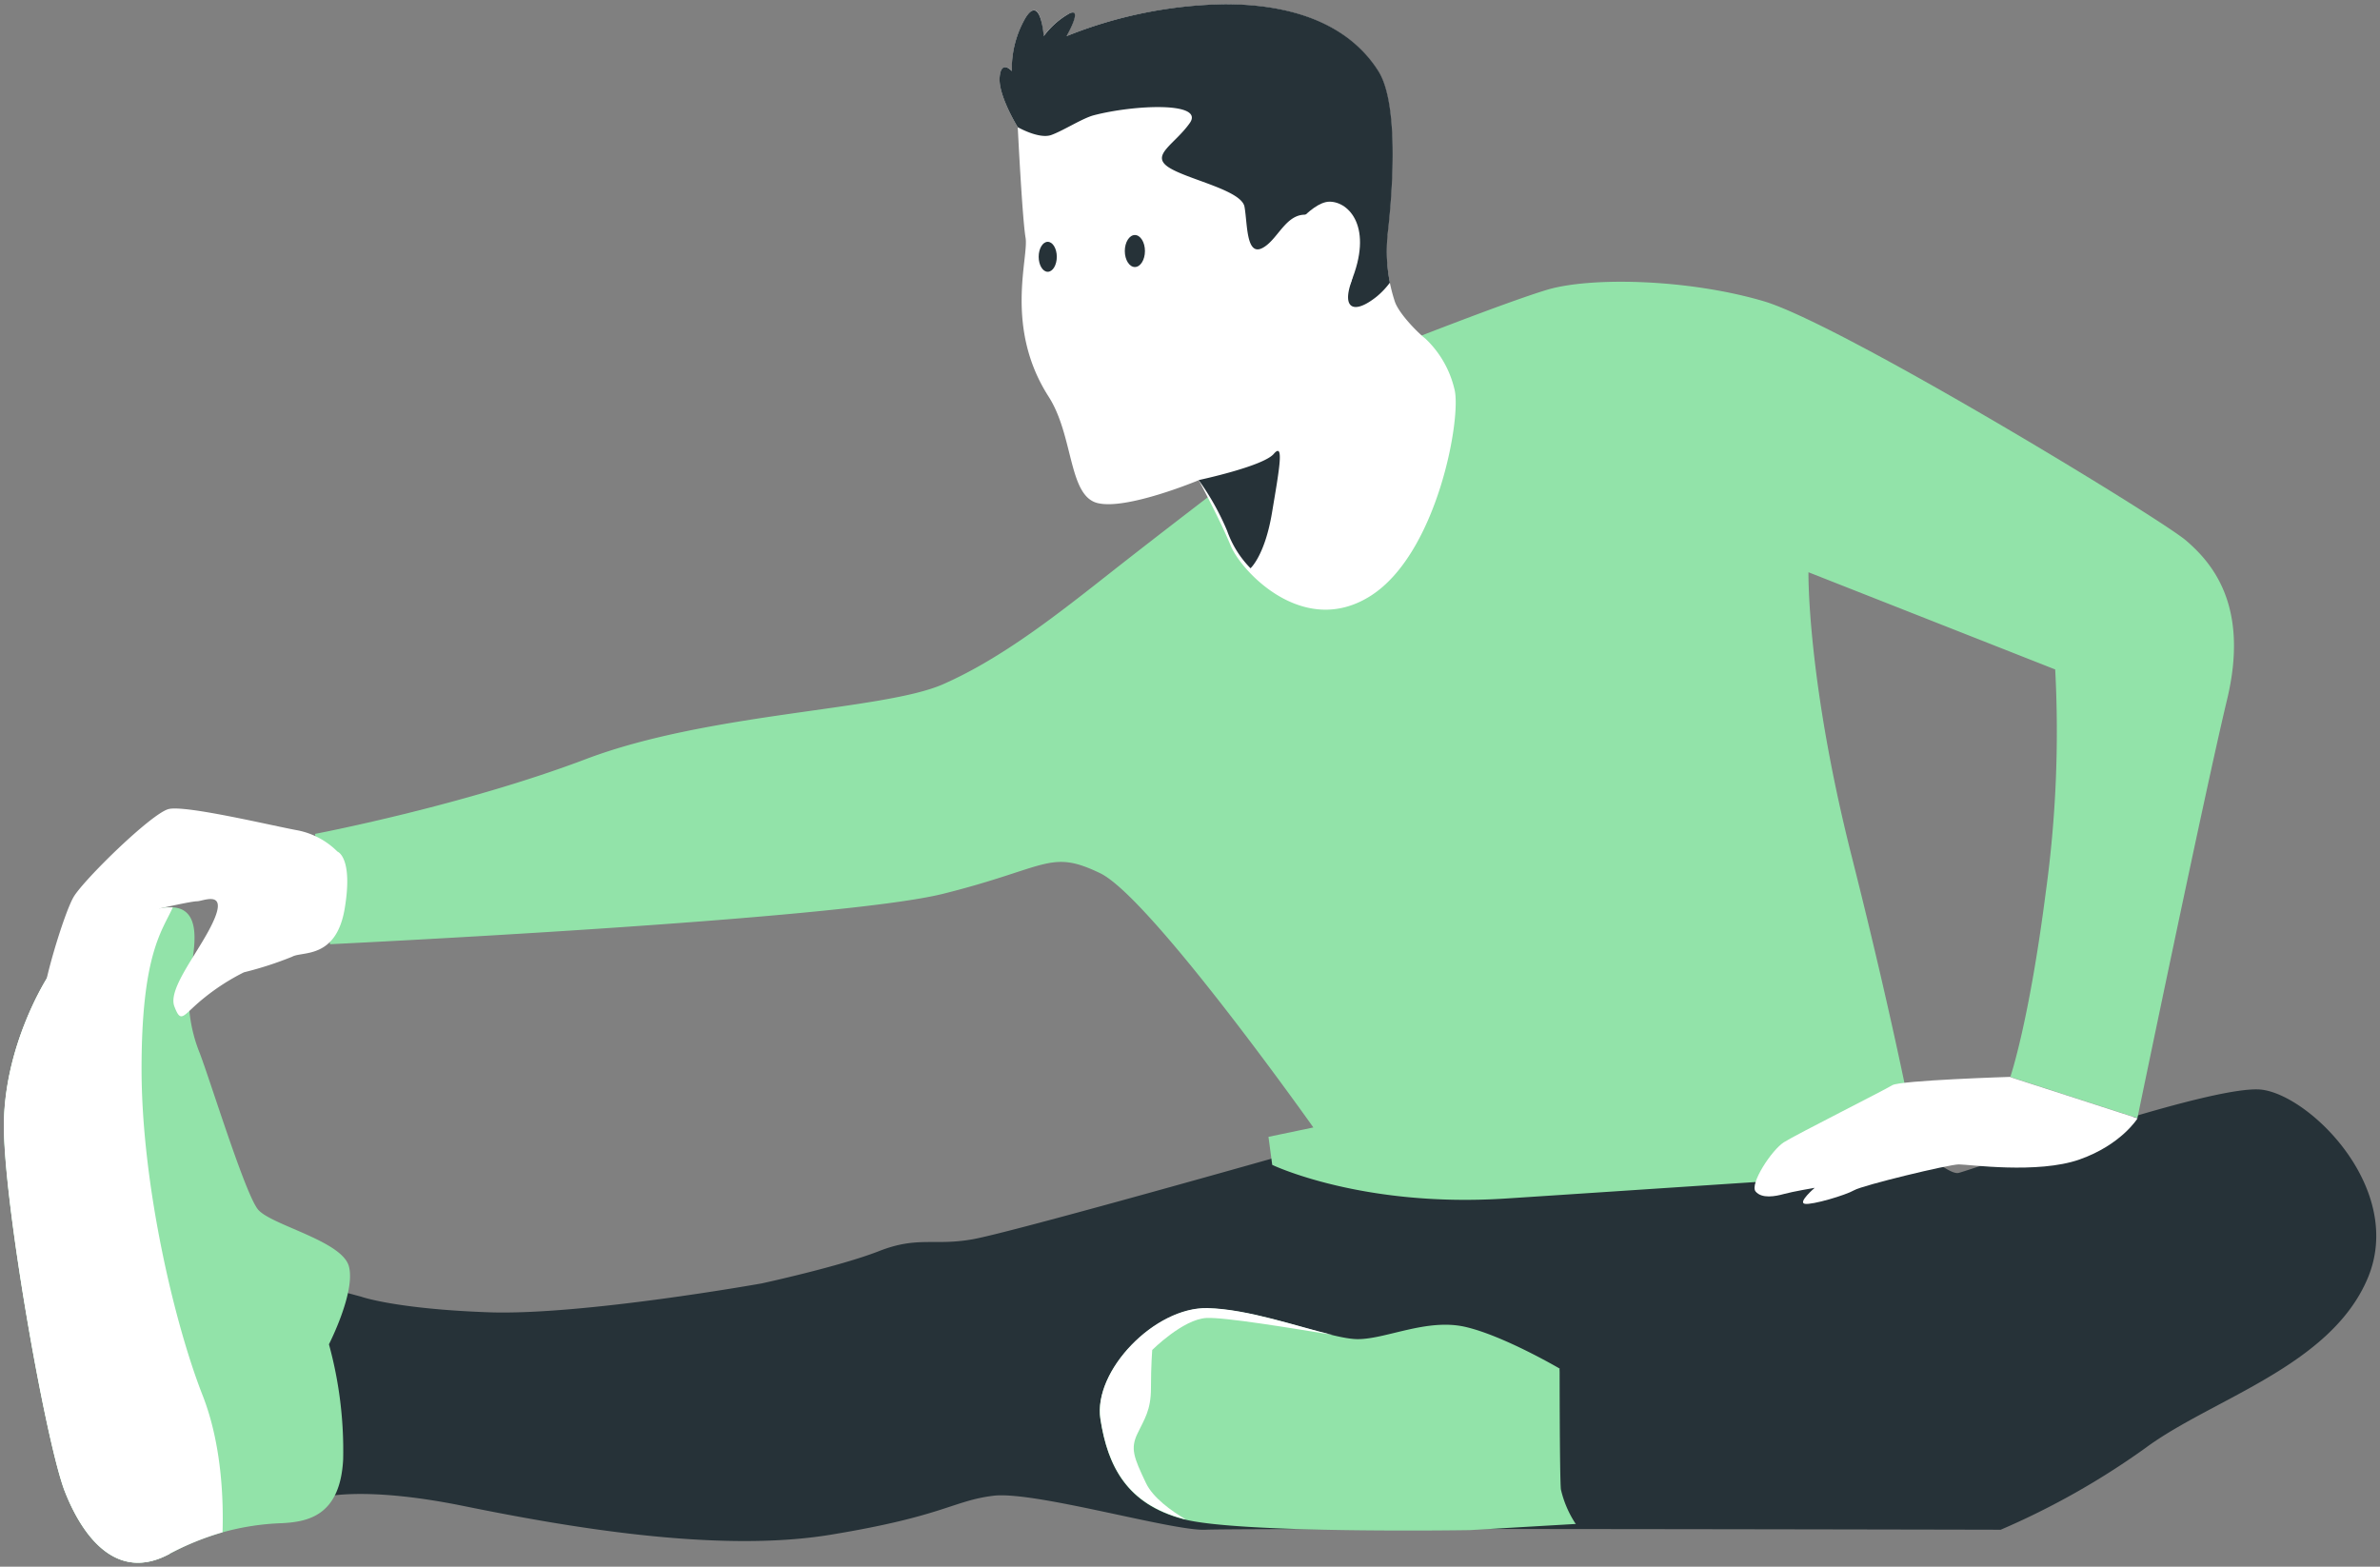
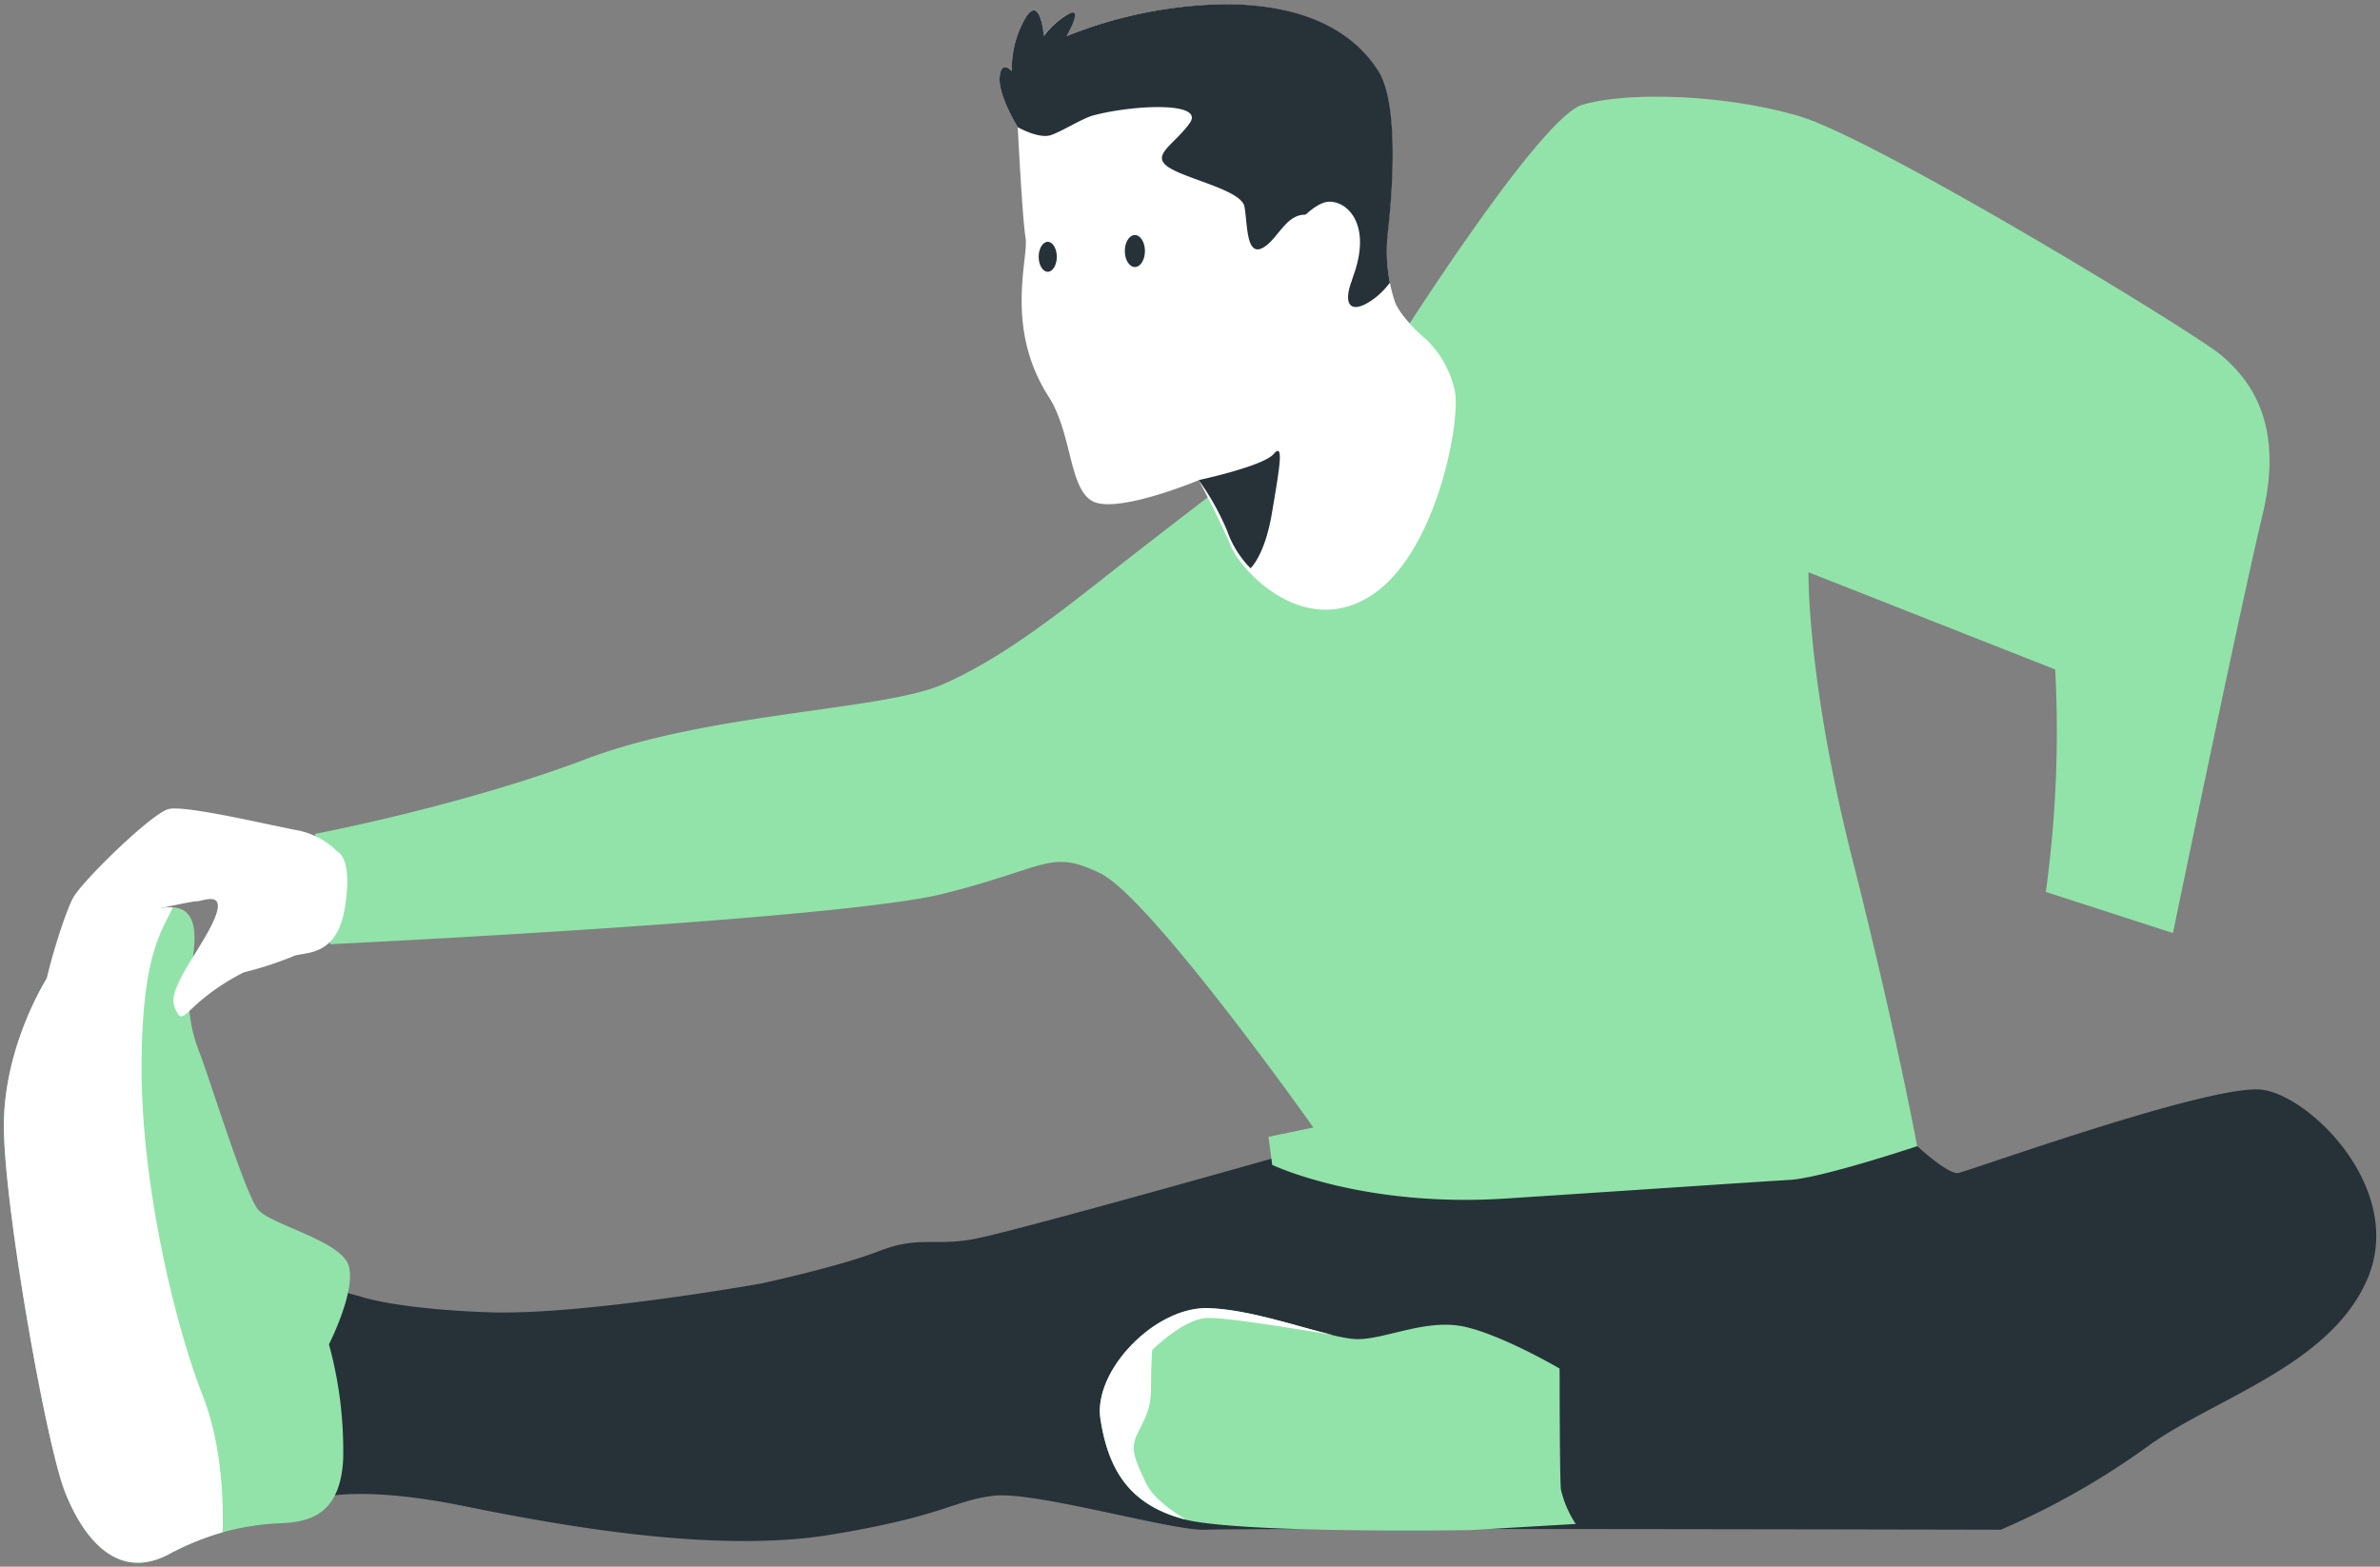
<svg xmlns="http://www.w3.org/2000/svg" id="Capa_1" data-name="Capa 1" viewBox="0 0 304.82 200.65" style="">
  <rect x="0" y="0" width="304.82" height="200.65" fill="#808080" stroke="none" />
  <defs>
    <style>.cls-1,.cls-7{fill:#263238;}.cls-1,.cls-3,.cls-4,.cls-5,.cls-6{stroke:#263238;}.cls-1,.cls-2,.cls-3,.cls-4,.cls-5,.cls-6{stroke-linecap:round;stroke-linejoin:round;}.cls-2,.cls-4,.cls-6{fill:none;}.cls-2{stroke:#949494;}.cls-3{fill:#92e3a9;}.cls-5{fill:#fff;}.cls-6{stroke-width:2px;}</style>
  </defs>
  <g id="freepik--Character--inject-2">
    <path class="cls-1 BAOeGlwG_0" d="M268.47,413.55s-35.25,10-40.25,10.88-7-.44-12,1.52-15,4.13-15,4.13-23.06,4.13-35,3.7-16.32-2-16.32-2L146,430.73a23.07,23.07,0,0,0-2.18,7.18c-.22,3.26,1.09,19.58,1.09,19.58s5.22-1.52,18.06,1.09,32.42,6.09,47,3.7,15.67-4.35,20.89-5,23.06,4.57,27.2,4.35,101.83,0,101.83,0a98.42,98.42,0,0,0,18.5-10.44c8.49-6.31,23.72-10.44,28.5-21.76s-7.18-23.28-13.49-24.15-37.64,10.44-38.95,10.66-5.26-3.45-5.26-3.45l-80.69,1.06Z" transform="translate(-103.65 -265.71)" />
    <path class="cls-2 BAOeGlwG_1" d="M185.45,155.53L191.45,162.45" />
    <path class="cls-2 BAOeGlwG_2" d="M284.26,421.24s10.84,10.15,13.15,15" transform="translate(-103.65 -265.71)" />
-     <path class="cls-2 BAOeGlwG_3" d="M334.32,421.47s-7.38,5.77-10.61,10.84" transform="translate(-103.65 -265.71)" />
    <path class="cls-2 BAOeGlwG_4" d="M327.63,422.39S321.86,430,320,434.15" transform="translate(-103.65 -265.71)" />
-     <path class="cls-3 BAOeGlwG_5" d="M261.77,326.77s-9.1,6.94-15.8,12.21-13.89,11-21.55,14.37-29.93,3.59-45.73,9.58S144,372.51,144,372.51l1.92,14.13s65.12-3.11,78.53-6.46,13.65-5.75,20.11-2.63,27.3,32.56,27.3,32.56l-5.75,1.2.48,3.59s11.49,5.51,29.93,4.31,32.32-2.15,36.39-2.39,16.28-4.31,16.28-4.31-2.63-14.37-8.38-37.11S335.27,339,335.27,339l31.6,12.45a150.39,150.39,0,0,1-1.2,28.49c-2.15,16.76-4.55,23.7-4.55,23.7l16.28,5.27s8.62-41.66,11.49-53.63-1.92-17.48-5.27-20.35-44.29-27.77-54.11-30.65-22.27-3.11-27.77-1.44S282.35,310,282.35,310l-20.59,16.76Z" transform="translate(-103.65 -265.71)" />
+     <path class="cls-3 BAOeGlwG_5" d="M261.77,326.77s-9.1,6.94-15.8,12.21-13.89,11-21.55,14.37-29.93,3.59-45.73,9.58S144,372.51,144,372.51l1.92,14.13s65.12-3.11,78.53-6.46,13.65-5.75,20.11-2.63,27.3,32.56,27.3,32.56l-5.75,1.2.48,3.59s11.49,5.51,29.93,4.31,32.32-2.15,36.39-2.39,16.28-4.31,16.28-4.31-2.63-14.37-8.38-37.11S335.27,339,335.27,339l31.6,12.45a150.39,150.39,0,0,1-1.2,28.49l16.28,5.27s8.62-41.66,11.49-53.63-1.92-17.48-5.27-20.35-44.29-27.77-54.11-30.65-22.27-3.11-27.77-1.44S282.35,310,282.35,310l-20.59,16.76Z" transform="translate(-103.65 -265.71)" />
    <path class="cls-4 BAOeGlwG_6" d="M282,413.19a48.47,48.47,0,0,0,10.65,1.07c14,0,16-.76,16-.76" transform="translate(-103.65 -265.71)" />
    <path class="cls-4 BAOeGlwG_7" d="M273.57,409.69a14.86,14.86,0,0,0,4.55,2.38" transform="translate(-103.65 -265.71)" />
    <path class="cls-4 BAOeGlwG_8" d="M319.09,414.5a42.37,42.37,0,0,0,4.5-1.51" transform="translate(-103.65 -265.71)" />
    <path class="cls-4 BAOeGlwG_9" d="M284,417.31s16.75,1,30.77-1.79" transform="translate(-103.65 -265.71)" />
    <path class="cls-4 BAOeGlwG_10" d="M236.08,372.27c-3.42-3.2-9.45-8.45-14.29-10.54" transform="translate(-103.65 -265.71)" />
    <path class="cls-4 BAOeGlwG_11" d="M238.78,374.9s-.42-.43-1.14-1.13" transform="translate(-103.65 -265.71)" />
    <path class="cls-4 BAOeGlwG_12" d="M231.6,362s6.7,4.79,8.38,6.94" transform="translate(-103.65 -265.71)" />
    <path class="cls-4 BAOeGlwG_13" d="M332.4,338s-6.7-1.2-9.82-6.23" transform="translate(-103.65 -265.71)" />
    <path class="cls-4 BAOeGlwG_14" d="M279.57,351.59c8.16,2.54,16.63,4.74,22.42,5.12" transform="translate(-103.65 -265.71)" />
    <path class="cls-4 BAOeGlwG_15" d="M254.83,342.82s9.61,3.85,20.76,7.5" transform="translate(-103.65 -265.71)" />
    <path class="cls-4 BAOeGlwG_16" d="M301.72,375.35a54.77,54.77,0,0,0,6.74,2.42" transform="translate(-103.65 -265.71)" />
    <path class="cls-4 BAOeGlwG_17" d="M257.22,350.24s23.63,15.49,40.91,23.52" transform="translate(-103.65 -265.71)" />
    <path class="cls-4 BAOeGlwG_18" d="M256.15,360c1.81,1.31,3.18,2.28,3.46,2.42" transform="translate(-103.65 -265.71)" />
    <path class="cls-4 BAOeGlwG_19" d="M244.77,351.68s4.35,3.23,8.35,6.15" transform="translate(-103.65 -265.71)" />
    <path class="cls-4 BAOeGlwG_20" d="M296.39,324.08a18.17,18.17,0,0,1-.62,2.93" transform="translate(-103.65 -265.71)" />
    <path class="cls-4 BAOeGlwG_21" d="M295.05,311.45a34.5,34.5,0,0,1,1.52,9.87" transform="translate(-103.65 -265.71)" />
    <path class="cls-5 BAOeGlwG_22" d="M234,282s.57,11.62,1,14.16-2.75,11.45,2.94,20.33c3.22,5,2.53,12.67,6.24,13.64s13-2.92,13-2.92,2.73,5.07,4.09,8.38,9.35,11.89,17.93,6.43,11.69-23,10.72-26.5a13,13,0,0,0-3.7-6.43c-1-.78-3.31-3.12-3.9-4.68a21.16,21.16,0,0,1-1-8.57c.39-3.31,1.75-16.37-1.17-21s-8.77-8.57-19.68-8.57a56.57,56.57,0,0,0-20.26,4.09s2.14-3.7.39-2.92a10.37,10.37,0,0,0-3.31,2.92S237,264.85,235,268a13,13,0,0,0-1.75,6.82s-1.36-1.56-1.56.78S234,282,234,282Z" transform="translate(-103.65 -265.71)" />
    <path class="cls-1 BAOeGlwG_23" d="M281.36,295.82c.39-3.31,1.75-16.37-1.17-21s-8.77-8.57-19.68-8.57a56.57,56.57,0,0,0-20.26,4.09s2.14-3.7.39-2.92a10.37,10.37,0,0,0-3.31,2.92s-.39-5.46-2.34-2.34a13,13,0,0,0-1.75,6.82s-1.36-1.56-1.56.78S234,282,234,282s2.73,1.56,4.29,1,4-2.15,5.46-2.53c5.18-1.35,14.22-1.75,12.28,1s-5.07,4.09-2.73,5.65,9.35,2.92,9.74,5.07.19,6.43,2.34,5.26,3.12-5.07,6.43-4.09,6,5.26,4.87,8.57.39,4.09,3.31,1.75a10.09,10.09,0,0,0,1.67-1.77,20.8,20.8,0,0,1-.3-6Z" transform="translate(-103.65 -265.71)" />
    <path class="cls-5 BAOeGlwG_24" d="M267.93,296.61s3.49-5.07,6-5.07,5.65,3.31,2.73,10.33-6.82,7.79-7.79,3.12" transform="translate(-103.65 -265.71)" />
    <path class="cls-4 BAOeGlwG_25" d="M238.64,295.38l1.29,3.24s-1.29,10.35-.43,12.08,6.47.65,6.47.65" transform="translate(-103.65 -265.71)" />
    <path class="cls-4 BAOeGlwG_26" d="M241.45,316.52s6.47,2.16,12.08-4.31" transform="translate(-103.65 -265.71)" />
    <path class="cls-6 BAOeGlwG_27" d="M244.25,292.8s6.26-2.59,9.71-.43" transform="translate(-103.65 -265.71)" />
-     <path class="cls-6 BAOeGlwG_28" d="M134.35,28.16L132.19,27.09" />
    <path class="cls-7 BAOeGlwG_29" d="M250.29,297.86c0,1.13-.58,2.05-1.29,2.05s-1.29-.92-1.29-2.05.58-2.05,1.29-2.05S250.29,296.73,250.29,297.86Z" transform="translate(-103.65 -265.71)" />
    <path class="cls-7 BAOeGlwG_30" d="M239,298.6c0,1.06-.52,1.92-1.16,1.92s-1.16-.86-1.16-1.92.52-1.92,1.16-1.92S239,297.54,239,298.6Z" transform="translate(-103.65 -265.71)" />
    <path class="cls-1 BAOeGlwG_31" d="M257.2,327.19s8.22-1.75,9.59-3.35.69,2.06-.23,7.55-2.75,7.1-2.75,7.1a13,13,0,0,1-3-4.81,33.13,33.13,0,0,0-3.64-6.49Z" transform="translate(-103.65 -265.71)" />
    <path class="cls-3 BAOeGlwG_32" d="M109.79,390.79s-5.82,8.91-5.64,19.64,5.45,40.36,7.82,46.36,6.73,11.45,13.27,8a32.31,32.31,0,0,1,14.54-4c3.27-.18,7.45-.91,7.82-8.18a51.38,51.38,0,0,0-1.82-14.73s3.45-6.73,2.55-10-10-5.27-11.64-7.27-6-16.18-7.45-20a19.54,19.54,0,0,1-1.27-9.82c.36-2.91,2.36-10-3.82-8.73s-9.64,5.09-14.36,8.73Z" transform="translate(-103.65 -265.71)" />
    <path class="cls-6 BAOeGlwG_33" d="M132.51,419.73a9.74,9.74,0,0,1,3.2-.8" transform="translate(-103.65 -265.71)" />
    <path class="cls-6 BAOeGlwG_34" d="M130.91,415.53a7.53,7.53,0,0,1,2.8-1.2" transform="translate(-103.65 -265.71)" />
    <path class="cls-6 BAOeGlwG_35" d="M26.66,144.82L28.26,144.22" />
    <path class="cls-5 BAOeGlwG_36" d="M129.6,444.42c-3.64-9.27-7.82-27.09-7.82-41.82s2.65-17.68,4-20.67a6.45,6.45,0,0,0-1.63.12c-6.18,1.27-9.64,5.09-14.36,8.73,0,0-5.82,8.91-5.64,19.64s5.45,40.36,7.82,46.36,6.73,11.45,13.27,8a36,36,0,0,1,6.91-2.82c.13-4-.07-11.22-2.55-17.54Z" transform="translate(-103.65 -265.71)" />
-     <path class="cls-5 BAOeGlwG_37" d="M123.24,447.51c-3.09-9.64-4.73-23.82-5.27-39.82a51.34,51.34,0,0,1,5.84-25.55c-6,1.34-9.38,5.08-14,8.64,0,0-5.82,8.91-5.64,19.64s5.45,40.36,7.82,46.36,6.73,11.45,13.27,8l.09,0a43.55,43.55,0,0,0-2.09-17.23Z" transform="translate(-103.65 -265.71)" />
-     <path class="cls-5 BAOeGlwG_38" d="M361.13,403.63S347,404.07,346,404.7,333.71,411,332.13,412s-4.42,5.36-3.63,6.31,2.52.63,3.63.32,3.94-.79,3.94-.79-2.21,1.89-1.26,2.05,5.21-1.1,6.31-1.74,12.15-3.31,13.41-3.31,10.1,1.26,15.46-.63,7.43-5.27,7.43-5.27l-16.28-5.27Z" transform="translate(-103.65 -265.71)" />
    <path class="cls-4 BAOeGlwG_39" d="M336.07,417.79s12.64-6.32,13.64-6.73,3.62-1.21,3.62-1.21" transform="translate(-103.65 -265.71)" />
    <path class="cls-4 BAOeGlwG_40" d="M328.5,418.27s9.34-5.39,10.35-5.79,10.06-4.83,10.06-4.83" transform="translate(-103.65 -265.71)" />
    <path class="cls-4 BAOeGlwG_41" d="M330,414.41s4.95-2.92,5.62-3.22,10.5-5,10.5-5" transform="translate(-103.65 -265.71)" />
    <path class="cls-3 BAOeGlwG_42" d="M303.42,441s-7.26-4.26-12.15-5.36-10.1,1.58-13.72,1.58-12.46-3.79-19.24-3.94-14.67,8.05-13.72,14.2,3.47,10.88,10.57,12.78,36.75,1.42,36.75,1.42l13.57-.79a113.7,113.7,0,0,1-1.42-12,67.55,67.55,0,0,0-.63-7.89Z" transform="translate(-103.65 -265.71)" />
    <path class="cls-6 BAOeGlwG_43" d="M280.61,444.51s-3.8,4-1.8,11.19" transform="translate(-103.65 -265.71)" />
    <path class="cls-6 BAOeGlwG_44" d="M285.21,445.11s-3.8,4-1.8,11.19" transform="translate(-103.65 -265.71)" />
    <path class="cls-6 BAOeGlwG_45" d="M289.8,445.71s-3.8,4-1.8,11.19" transform="translate(-103.65 -265.71)" />
    <path class="cls-6 BAOeGlwG_46" d="M294.4,446.31s-3.8,4-1.8,11.19" transform="translate(-103.65 -265.71)" />
    <path class="cls-5 BAOeGlwG_47" d="M255.15,460.23l.36.08c-1.85-1.1-4.19-2.77-5.09-4.66-1.58-3.31-2-4.42-1.1-6.31s1.74-3,1.74-5.84.16-4.89.16-4.89,3.94-3.94,6.94-4.1c2.36-.12,11,1.32,16.15,2.16-4.34-1-10.77-3.3-16-3.43-6.78-.16-14.67,8.05-13.72,14.2s3.47,10.88,10.57,12.78Z" transform="translate(-103.65 -265.71)" />
    <path class="cls-1 BAOeGlwG_48" d="M387.18,409.75s-21.45,6-33.28,11.52-32.5,17.67-32.5,17.67l-18,2.05s0,13.72.16,15.46a13.49,13.49,0,0,0,1.89,4.42s31.86-2.84,45.43-5.05,40.23-12.62,46.69-16.88" transform="translate(-103.65 -265.71)" />
    <path class="cls-2 BAOeGlwG_49" d="M306.4,441.81s14.88-1.79,36.74-14.7a83.27,83.27,0,0,1,25.09-10" transform="translate(-103.65 -265.71)" />
    <path class="cls-4 BAOeGlwG_50" d="M291.27,435.62c-4.89-1.1-10.1,1.58-13.72,1.58,3.31.47,8.83.63,12.46-.47.84-.26,1.74-.5,2.63-.73-.47-.14-.93-.27-1.36-.37Z" transform="translate(-103.65 -265.71)" />
    <path class="cls-5 BAOeGlwG_51" d="M146.88,374.79a9.93,9.93,0,0,0-5.09-2.73c-3.09-.55-14.36-3.27-16.54-2.73s-10.91,9.09-12.18,11.27-4.18,12-3.82,13.27-.55,1.82,2.91-.36,5.09-5.09,7.82-7.82a28.13,28.13,0,0,1,4.18-3.64s4-.91,4.73-.91,3.83-1.49,2.19,2.33-6,8.76-5.1,11.13,1.09,1.09,3.82-1.09a27.81,27.81,0,0,1,5.09-3.27,45.13,45.13,0,0,0,6.18-2c1.27-.73,5.64.36,6.73-6.18s-.91-7.27-.91-7.27Z" transform="translate(-103.65 -265.71)" />
-     <path class="cls-4 BAOeGlwG_52" d="M112.15,393.52a5.35,5.35,0,0,1,1-4.54,131.08,131.08,0,0,1,9.72-11.83,16.68,16.68,0,0,1,3-1.69" transform="translate(-103.65 -265.71)" />
    <path class="cls-4 BAOeGlwG_53" d="M109.24,393.88a72.65,72.65,0,0,1,3.86-9.56c1.69-3,5.92-7.18,6.13-8s2.75-2.54,2.75-2.54" transform="translate(-103.65 -265.71)" />
  </g>
  <style data-made-with="vivus-instant">.BAOeGlwG_0{stroke-dasharray:586 588;stroke-dashoffset:587;animation:BAOeGlwG_draw_0 5200ms ease 0ms infinite,BAOeGlwG_fade 5200ms linear 0ms infinite;}.BAOeGlwG_1{stroke-dasharray:10 12;stroke-dashoffset:11;animation:BAOeGlwG_draw_1 5200ms ease 0ms infinite,BAOeGlwG_fade 5200ms linear 0ms infinite;}.BAOeGlwG_2{stroke-dasharray:21 23;stroke-dashoffset:22;animation:BAOeGlwG_draw_2 5200ms ease 0ms infinite,BAOeGlwG_fade 5200ms linear 0ms infinite;}.BAOeGlwG_3{stroke-dasharray:16 18;stroke-dashoffset:17;animation:BAOeGlwG_draw_3 5200ms ease 0ms infinite,BAOeGlwG_fade 5200ms linear 0ms infinite;}.BAOeGlwG_4{stroke-dasharray:15 17;stroke-dashoffset:16;animation:BAOeGlwG_draw_4 5200ms ease 0ms infinite,BAOeGlwG_fade 5200ms linear 0ms infinite;}.BAOeGlwG_5{stroke-dasharray:773 775;stroke-dashoffset:774;animation:BAOeGlwG_draw_5 5200ms ease 0ms infinite,BAOeGlwG_fade 5200ms linear 0ms infinite;}.BAOeGlwG_6{stroke-dasharray:27 29;stroke-dashoffset:28;animation:BAOeGlwG_draw_6 5200ms ease 0ms infinite,BAOeGlwG_fade 5200ms linear 0ms infinite;}.BAOeGlwG_7{stroke-dasharray:6 8;stroke-dashoffset:7;animation:BAOeGlwG_draw_7 5200ms ease 0ms infinite,BAOeGlwG_fade 5200ms linear 0ms infinite;}.BAOeGlwG_8{stroke-dasharray:5 7;stroke-dashoffset:6;animation:BAOeGlwG_draw_8 5200ms ease 0ms infinite,BAOeGlwG_fade 5200ms linear 0ms infinite;}.BAOeGlwG_9{stroke-dasharray:31 33;stroke-dashoffset:32;animation:BAOeGlwG_draw_9 5200ms ease 0ms infinite,BAOeGlwG_fade 5200ms linear 0ms infinite;}.BAOeGlwG_10{stroke-dasharray:18 20;stroke-dashoffset:19;animation:BAOeGlwG_draw_10 5200ms ease 0ms infinite,BAOeGlwG_fade 5200ms linear 0ms infinite;}.BAOeGlwG_11{stroke-dasharray:2 4;stroke-dashoffset:3;animation:BAOeGlwG_draw_11 5200ms ease 0ms infinite,BAOeGlwG_fade 5200ms linear 0ms infinite;}.BAOeGlwG_12{stroke-dasharray:11 13;stroke-dashoffset:12;animation:BAOeGlwG_draw_12 5200ms ease 0ms infinite,BAOeGlwG_fade 5200ms linear 0ms infinite;}.BAOeGlwG_13{stroke-dasharray:12 14;stroke-dashoffset:13;animation:BAOeGlwG_draw_13 5200ms ease 0ms infinite,BAOeGlwG_fade 5200ms linear 0ms infinite;}.BAOeGlwG_14{stroke-dasharray:24 26;stroke-dashoffset:25;animation:BAOeGlwG_draw_14 5200ms ease 0ms infinite,BAOeGlwG_fade 5200ms linear 0ms infinite;}.BAOeGlwG_15{stroke-dasharray:23 25;stroke-dashoffset:24;animation:BAOeGlwG_draw_15 5200ms ease 0ms infinite,BAOeGlwG_fade 5200ms linear 0ms infinite;}.BAOeGlwG_16{stroke-dasharray:8 10;stroke-dashoffset:9;animation:BAOeGlwG_draw_16 5200ms ease 0ms infinite,BAOeGlwG_fade 5200ms linear 0ms infinite;}.BAOeGlwG_17{stroke-dasharray:48 50;stroke-dashoffset:49;animation:BAOeGlwG_draw_17 5200ms ease 0ms infinite,BAOeGlwG_fade 5200ms linear 0ms infinite;}.BAOeGlwG_18{stroke-dasharray:5 7;stroke-dashoffset:6;animation:BAOeGlwG_draw_18 5200ms ease 0ms infinite,BAOeGlwG_fade 5200ms linear 0ms infinite;}.BAOeGlwG_19{stroke-dasharray:11 13;stroke-dashoffset:12;animation:BAOeGlwG_draw_19 5200ms ease 0ms infinite,BAOeGlwG_fade 5200ms linear 0ms infinite;}.BAOeGlwG_20{stroke-dasharray:3 5;stroke-dashoffset:4;animation:BAOeGlwG_draw_20 5200ms ease 0ms infinite,BAOeGlwG_fade 5200ms linear 0ms infinite;}.BAOeGlwG_21{stroke-dasharray:11 13;stroke-dashoffset:12;animation:BAOeGlwG_draw_21 5200ms ease 0ms infinite,BAOeGlwG_fade 5200ms linear 0ms infinite;}.BAOeGlwG_22{stroke-dasharray:242 244;stroke-dashoffset:243;animation:BAOeGlwG_draw_22 5200ms ease 0ms infinite,BAOeGlwG_fade 5200ms linear 0ms infinite;}.BAOeGlwG_23{stroke-dasharray:179 181;stroke-dashoffset:180;animation:BAOeGlwG_draw_23 5200ms ease 0ms infinite,BAOeGlwG_fade 5200ms linear 0ms infinite;}.BAOeGlwG_24{stroke-dasharray:34 36;stroke-dashoffset:35;animation:BAOeGlwG_draw_24 5200ms ease 0ms infinite,BAOeGlwG_fade 5200ms linear 0ms infinite;}.BAOeGlwG_25{stroke-dasharray:23 25;stroke-dashoffset:24;animation:BAOeGlwG_draw_25 5200ms ease 0ms infinite,BAOeGlwG_fade 5200ms linear 0ms infinite;}.BAOeGlwG_26{stroke-dasharray:14 16;stroke-dashoffset:15;animation:BAOeGlwG_draw_26 5200ms ease 0ms infinite,BAOeGlwG_fade 5200ms linear 0ms infinite;}.BAOeGlwG_27{stroke-dasharray:11 13;stroke-dashoffset:12;animation:BAOeGlwG_draw_27 5200ms ease 0ms infinite,BAOeGlwG_fade 5200ms linear 0ms infinite;}.BAOeGlwG_28{stroke-dasharray:3 5;stroke-dashoffset:4;animation:BAOeGlwG_draw_28 5200ms ease 0ms infinite,BAOeGlwG_fade 5200ms linear 0ms infinite;}.BAOeGlwG_29{stroke-dasharray:11 13;stroke-dashoffset:12;animation:BAOeGlwG_draw_29 5200ms ease 0ms infinite,BAOeGlwG_fade 5200ms linear 0ms infinite;}.BAOeGlwG_30{stroke-dasharray:10 12;stroke-dashoffset:11;animation:BAOeGlwG_draw_30 5200ms ease 0ms infinite,BAOeGlwG_fade 5200ms linear 0ms infinite;}.BAOeGlwG_31{stroke-dasharray:40 42;stroke-dashoffset:41;animation:BAOeGlwG_draw_31 5200ms ease 0ms infinite,BAOeGlwG_fade 5200ms linear 0ms infinite;}.BAOeGlwG_32{stroke-dasharray:214 216;stroke-dashoffset:215;animation:BAOeGlwG_draw_32 5200ms ease 0ms infinite,BAOeGlwG_fade 5200ms linear 0ms infinite;}.BAOeGlwG_33{stroke-dasharray:4 6;stroke-dashoffset:5;animation:BAOeGlwG_draw_33 5200ms ease 0ms infinite,BAOeGlwG_fade 5200ms linear 0ms infinite;}.BAOeGlwG_34{stroke-dasharray:4 6;stroke-dashoffset:5;animation:BAOeGlwG_draw_34 5200ms ease 0ms infinite,BAOeGlwG_fade 5200ms linear 0ms infinite;}.BAOeGlwG_35{stroke-dasharray:2 4;stroke-dashoffset:3;animation:BAOeGlwG_draw_35 5200ms ease 0ms infinite,BAOeGlwG_fade 5200ms linear 0ms infinite;}.BAOeGlwG_36{stroke-dasharray:194 196;stroke-dashoffset:195;animation:BAOeGlwG_draw_36 5200ms ease 0ms infinite,BAOeGlwG_fade 5200ms linear 0ms infinite;}.BAOeGlwG_37{stroke-dasharray:187 189;stroke-dashoffset:188;animation:BAOeGlwG_draw_37 5200ms ease 0ms infinite,BAOeGlwG_fade 5200ms linear 0ms infinite;}.BAOeGlwG_38{stroke-dasharray:112 114;stroke-dashoffset:113;animation:BAOeGlwG_draw_38 5200ms ease 0ms infinite,BAOeGlwG_fade 5200ms linear 0ms infinite;}.BAOeGlwG_39{stroke-dasharray:20 22;stroke-dashoffset:21;animation:BAOeGlwG_draw_39 5200ms ease 0ms infinite,BAOeGlwG_fade 5200ms linear 0ms infinite;}.BAOeGlwG_40{stroke-dasharray:24 26;stroke-dashoffset:25;animation:BAOeGlwG_draw_40 5200ms ease 0ms infinite,BAOeGlwG_fade 5200ms linear 0ms infinite;}.BAOeGlwG_41{stroke-dasharray:19 21;stroke-dashoffset:20;animation:BAOeGlwG_draw_41 5200ms ease 0ms infinite,BAOeGlwG_fade 5200ms linear 0ms infinite;}.BAOeGlwG_42{stroke-dasharray:157 159;stroke-dashoffset:158;animation:BAOeGlwG_draw_42 5200ms ease 0ms infinite,BAOeGlwG_fade 5200ms linear 0ms infinite;}.BAOeGlwG_43{stroke-dasharray:12 14;stroke-dashoffset:13;animation:BAOeGlwG_draw_43 5200ms ease 0ms infinite,BAOeGlwG_fade 5200ms linear 0ms infinite;}.BAOeGlwG_44{stroke-dasharray:12 14;stroke-dashoffset:13;animation:BAOeGlwG_draw_44 5200ms ease 0ms infinite,BAOeGlwG_fade 5200ms linear 0ms infinite;}.BAOeGlwG_45{stroke-dasharray:12 14;stroke-dashoffset:13;animation:BAOeGlwG_draw_45 5200ms ease 0ms infinite,BAOeGlwG_fade 5200ms linear 0ms infinite;}.BAOeGlwG_46{stroke-dasharray:12 14;stroke-dashoffset:13;animation:BAOeGlwG_draw_46 5200ms ease 0ms infinite,BAOeGlwG_fade 5200ms linear 0ms infinite;}.BAOeGlwG_47{stroke-dasharray:106 108;stroke-dashoffset:107;animation:BAOeGlwG_draw_47 5200ms ease 0ms infinite,BAOeGlwG_fade 5200ms linear 0ms infinite;}.BAOeGlwG_48{stroke-dasharray:207 209;stroke-dashoffset:208;animation:BAOeGlwG_draw_48 5200ms ease 0ms infinite,BAOeGlwG_fade 5200ms linear 0ms infinite;}.BAOeGlwG_49{stroke-dasharray:67 69;stroke-dashoffset:68;animation:BAOeGlwG_draw_49 5200ms ease 0ms infinite,BAOeGlwG_fade 5200ms linear 0ms infinite;}.BAOeGlwG_50{stroke-dasharray:31 33;stroke-dashoffset:32;animation:BAOeGlwG_draw_50 5200ms ease 0ms infinite,BAOeGlwG_fade 5200ms linear 0ms infinite;}.BAOeGlwG_51{stroke-dasharray:133 135;stroke-dashoffset:134;animation:BAOeGlwG_draw_51 5200ms ease 0ms infinite,BAOeGlwG_fade 5200ms linear 0ms infinite;}.BAOeGlwG_52{stroke-dasharray:24 26;stroke-dashoffset:25;animation:BAOeGlwG_draw_52 5200ms ease 0ms infinite,BAOeGlwG_fade 5200ms linear 0ms infinite;}.BAOeGlwG_53{stroke-dasharray:25 27;stroke-dashoffset:26;animation:BAOeGlwG_draw_53 5200ms ease 0ms infinite,BAOeGlwG_fade 5200ms linear 0ms infinite;}@keyframes BAOeGlwG_draw{100%{stroke-dashoffset:0;}}@keyframes BAOeGlwG_fade{0%{stroke-opacity:1;}92.308%{stroke-opacity:1;}100%{stroke-opacity:0;}}@keyframes BAOeGlwG_draw_0{15.385%{stroke-dashoffset: 587}53.846%{ stroke-dashoffset: 0;}100%{ stroke-dashoffset: 0;}}@keyframes BAOeGlwG_draw_1{15.747%{stroke-dashoffset: 11}54.209%{ stroke-dashoffset: 0;}100%{ stroke-dashoffset: 0;}}@keyframes BAOeGlwG_draw_2{16.11%{stroke-dashoffset: 22}54.572%{ stroke-dashoffset: 0;}100%{ stroke-dashoffset: 0;}}@keyframes BAOeGlwG_draw_3{16.473%{stroke-dashoffset: 17}54.935%{ stroke-dashoffset: 0;}100%{ stroke-dashoffset: 0;}}@keyframes BAOeGlwG_draw_4{16.836%{stroke-dashoffset: 16}55.298%{ stroke-dashoffset: 0;}100%{ stroke-dashoffset: 0;}}@keyframes BAOeGlwG_draw_5{17.199%{stroke-dashoffset: 774}55.66%{ stroke-dashoffset: 0;}100%{ stroke-dashoffset: 0;}}@keyframes BAOeGlwG_draw_6{17.562%{stroke-dashoffset: 28}56.023%{ stroke-dashoffset: 0;}100%{ stroke-dashoffset: 0;}}@keyframes BAOeGlwG_draw_7{17.925%{stroke-dashoffset: 7}56.386%{ stroke-dashoffset: 0;}100%{ stroke-dashoffset: 0;}}@keyframes BAOeGlwG_draw_8{18.287%{stroke-dashoffset: 6}56.749%{ stroke-dashoffset: 0;}100%{ stroke-dashoffset: 0;}}@keyframes BAOeGlwG_draw_9{18.65%{stroke-dashoffset: 32}57.112%{ stroke-dashoffset: 0;}100%{ stroke-dashoffset: 0;}}@keyframes BAOeGlwG_draw_10{19.013%{stroke-dashoffset: 19}57.475%{ stroke-dashoffset: 0;}100%{ stroke-dashoffset: 0;}}@keyframes BAOeGlwG_draw_11{19.376%{stroke-dashoffset: 3}57.837%{ stroke-dashoffset: 0;}100%{ stroke-dashoffset: 0;}}@keyframes BAOeGlwG_draw_12{19.739%{stroke-dashoffset: 12}58.2%{ stroke-dashoffset: 0;}100%{ stroke-dashoffset: 0;}}@keyframes BAOeGlwG_draw_13{20.102%{stroke-dashoffset: 13}58.563%{ stroke-dashoffset: 0;}100%{ stroke-dashoffset: 0;}}@keyframes BAOeGlwG_draw_14{20.464%{stroke-dashoffset: 25}58.926%{ stroke-dashoffset: 0;}100%{ stroke-dashoffset: 0;}}@keyframes BAOeGlwG_draw_15{20.827%{stroke-dashoffset: 24}59.289%{ stroke-dashoffset: 0;}100%{ stroke-dashoffset: 0;}}@keyframes BAOeGlwG_draw_16{21.19%{stroke-dashoffset: 9}59.652%{ stroke-dashoffset: 0;}100%{ stroke-dashoffset: 0;}}@keyframes BAOeGlwG_draw_17{21.553%{stroke-dashoffset: 49}60.015%{ stroke-dashoffset: 0;}100%{ stroke-dashoffset: 0;}}@keyframes BAOeGlwG_draw_18{21.916%{stroke-dashoffset: 6}60.377%{ stroke-dashoffset: 0;}100%{ stroke-dashoffset: 0;}}@keyframes BAOeGlwG_draw_19{22.279%{stroke-dashoffset: 12}60.74%{ stroke-dashoffset: 0;}100%{ stroke-dashoffset: 0;}}@keyframes BAOeGlwG_draw_20{22.642%{stroke-dashoffset: 4}61.103%{ stroke-dashoffset: 0;}100%{ stroke-dashoffset: 0;}}@keyframes BAOeGlwG_draw_21{23.004%{stroke-dashoffset: 12}61.466%{ stroke-dashoffset: 0;}100%{ stroke-dashoffset: 0;}}@keyframes BAOeGlwG_draw_22{23.367%{stroke-dashoffset: 243}61.829%{ stroke-dashoffset: 0;}100%{ stroke-dashoffset: 0;}}@keyframes BAOeGlwG_draw_23{23.73%{stroke-dashoffset: 180}62.192%{ stroke-dashoffset: 0;}100%{ stroke-dashoffset: 0;}}@keyframes BAOeGlwG_draw_24{24.093%{stroke-dashoffset: 35}62.554%{ stroke-dashoffset: 0;}100%{ stroke-dashoffset: 0;}}@keyframes BAOeGlwG_draw_25{24.456%{stroke-dashoffset: 24}62.917%{ stroke-dashoffset: 0;}100%{ stroke-dashoffset: 0;}}@keyframes BAOeGlwG_draw_26{24.819%{stroke-dashoffset: 15}63.28%{ stroke-dashoffset: 0;}100%{ stroke-dashoffset: 0;}}@keyframes BAOeGlwG_draw_27{25.181%{stroke-dashoffset: 12}63.643%{ stroke-dashoffset: 0;}100%{ stroke-dashoffset: 0;}}@keyframes BAOeGlwG_draw_28{25.544%{stroke-dashoffset: 4}64.006%{ stroke-dashoffset: 0;}100%{ stroke-dashoffset: 0;}}@keyframes BAOeGlwG_draw_29{25.907%{stroke-dashoffset: 12}64.369%{ stroke-dashoffset: 0;}100%{ stroke-dashoffset: 0;}}@keyframes BAOeGlwG_draw_30{26.27%{stroke-dashoffset: 11}64.731%{ stroke-dashoffset: 0;}100%{ stroke-dashoffset: 0;}}@keyframes BAOeGlwG_draw_31{26.633%{stroke-dashoffset: 41}65.094%{ stroke-dashoffset: 0;}100%{ stroke-dashoffset: 0;}}@keyframes BAOeGlwG_draw_32{26.996%{stroke-dashoffset: 215}65.457%{ stroke-dashoffset: 0;}100%{ stroke-dashoffset: 0;}}@keyframes BAOeGlwG_draw_33{27.358%{stroke-dashoffset: 5}65.82%{ stroke-dashoffset: 0;}100%{ stroke-dashoffset: 0;}}@keyframes BAOeGlwG_draw_34{27.721%{stroke-dashoffset: 5}66.183%{ stroke-dashoffset: 0;}100%{ stroke-dashoffset: 0;}}@keyframes BAOeGlwG_draw_35{28.084%{stroke-dashoffset: 3}66.546%{ stroke-dashoffset: 0;}100%{ stroke-dashoffset: 0;}}@keyframes BAOeGlwG_draw_36{28.447%{stroke-dashoffset: 195}66.909%{ stroke-dashoffset: 0;}100%{ stroke-dashoffset: 0;}}@keyframes BAOeGlwG_draw_37{28.81%{stroke-dashoffset: 188}67.271%{ stroke-dashoffset: 0;}100%{ stroke-dashoffset: 0;}}@keyframes BAOeGlwG_draw_38{29.173%{stroke-dashoffset: 113}67.634%{ stroke-dashoffset: 0;}100%{ stroke-dashoffset: 0;}}@keyframes BAOeGlwG_draw_39{29.536%{stroke-dashoffset: 21}67.997%{ stroke-dashoffset: 0;}100%{ stroke-dashoffset: 0;}}@keyframes BAOeGlwG_draw_40{29.898%{stroke-dashoffset: 25}68.36%{ stroke-dashoffset: 0;}100%{ stroke-dashoffset: 0;}}@keyframes BAOeGlwG_draw_41{30.261%{stroke-dashoffset: 20}68.723%{ stroke-dashoffset: 0;}100%{ stroke-dashoffset: 0;}}@keyframes BAOeGlwG_draw_42{30.624%{stroke-dashoffset: 158}69.086%{ stroke-dashoffset: 0;}100%{ stroke-dashoffset: 0;}}@keyframes BAOeGlwG_draw_43{30.987%{stroke-dashoffset: 13}69.448%{ stroke-dashoffset: 0;}100%{ stroke-dashoffset: 0;}}@keyframes BAOeGlwG_draw_44{31.35%{stroke-dashoffset: 13}69.811%{ stroke-dashoffset: 0;}100%{ stroke-dashoffset: 0;}}@keyframes BAOeGlwG_draw_45{31.713%{stroke-dashoffset: 13}70.174%{ stroke-dashoffset: 0;}100%{ stroke-dashoffset: 0;}}@keyframes BAOeGlwG_draw_46{32.075%{stroke-dashoffset: 13}70.537%{ stroke-dashoffset: 0;}100%{ stroke-dashoffset: 0;}}@keyframes BAOeGlwG_draw_47{32.438%{stroke-dashoffset: 107}70.9%{ stroke-dashoffset: 0;}100%{ stroke-dashoffset: 0;}}@keyframes BAOeGlwG_draw_48{32.801%{stroke-dashoffset: 208}71.263%{ stroke-dashoffset: 0;}100%{ stroke-dashoffset: 0;}}@keyframes BAOeGlwG_draw_49{33.164%{stroke-dashoffset: 68}71.626%{ stroke-dashoffset: 0;}100%{ stroke-dashoffset: 0;}}@keyframes BAOeGlwG_draw_50{33.527%{stroke-dashoffset: 32}71.988%{ stroke-dashoffset: 0;}100%{ stroke-dashoffset: 0;}}@keyframes BAOeGlwG_draw_51{33.89%{stroke-dashoffset: 134}72.351%{ stroke-dashoffset: 0;}100%{ stroke-dashoffset: 0;}}@keyframes BAOeGlwG_draw_52{34.253%{stroke-dashoffset: 25}72.714%{ stroke-dashoffset: 0;}100%{ stroke-dashoffset: 0;}}@keyframes BAOeGlwG_draw_53{34.615%{stroke-dashoffset: 26}73.077%{ stroke-dashoffset: 0;}100%{ stroke-dashoffset: 0;}}</style>
</svg>